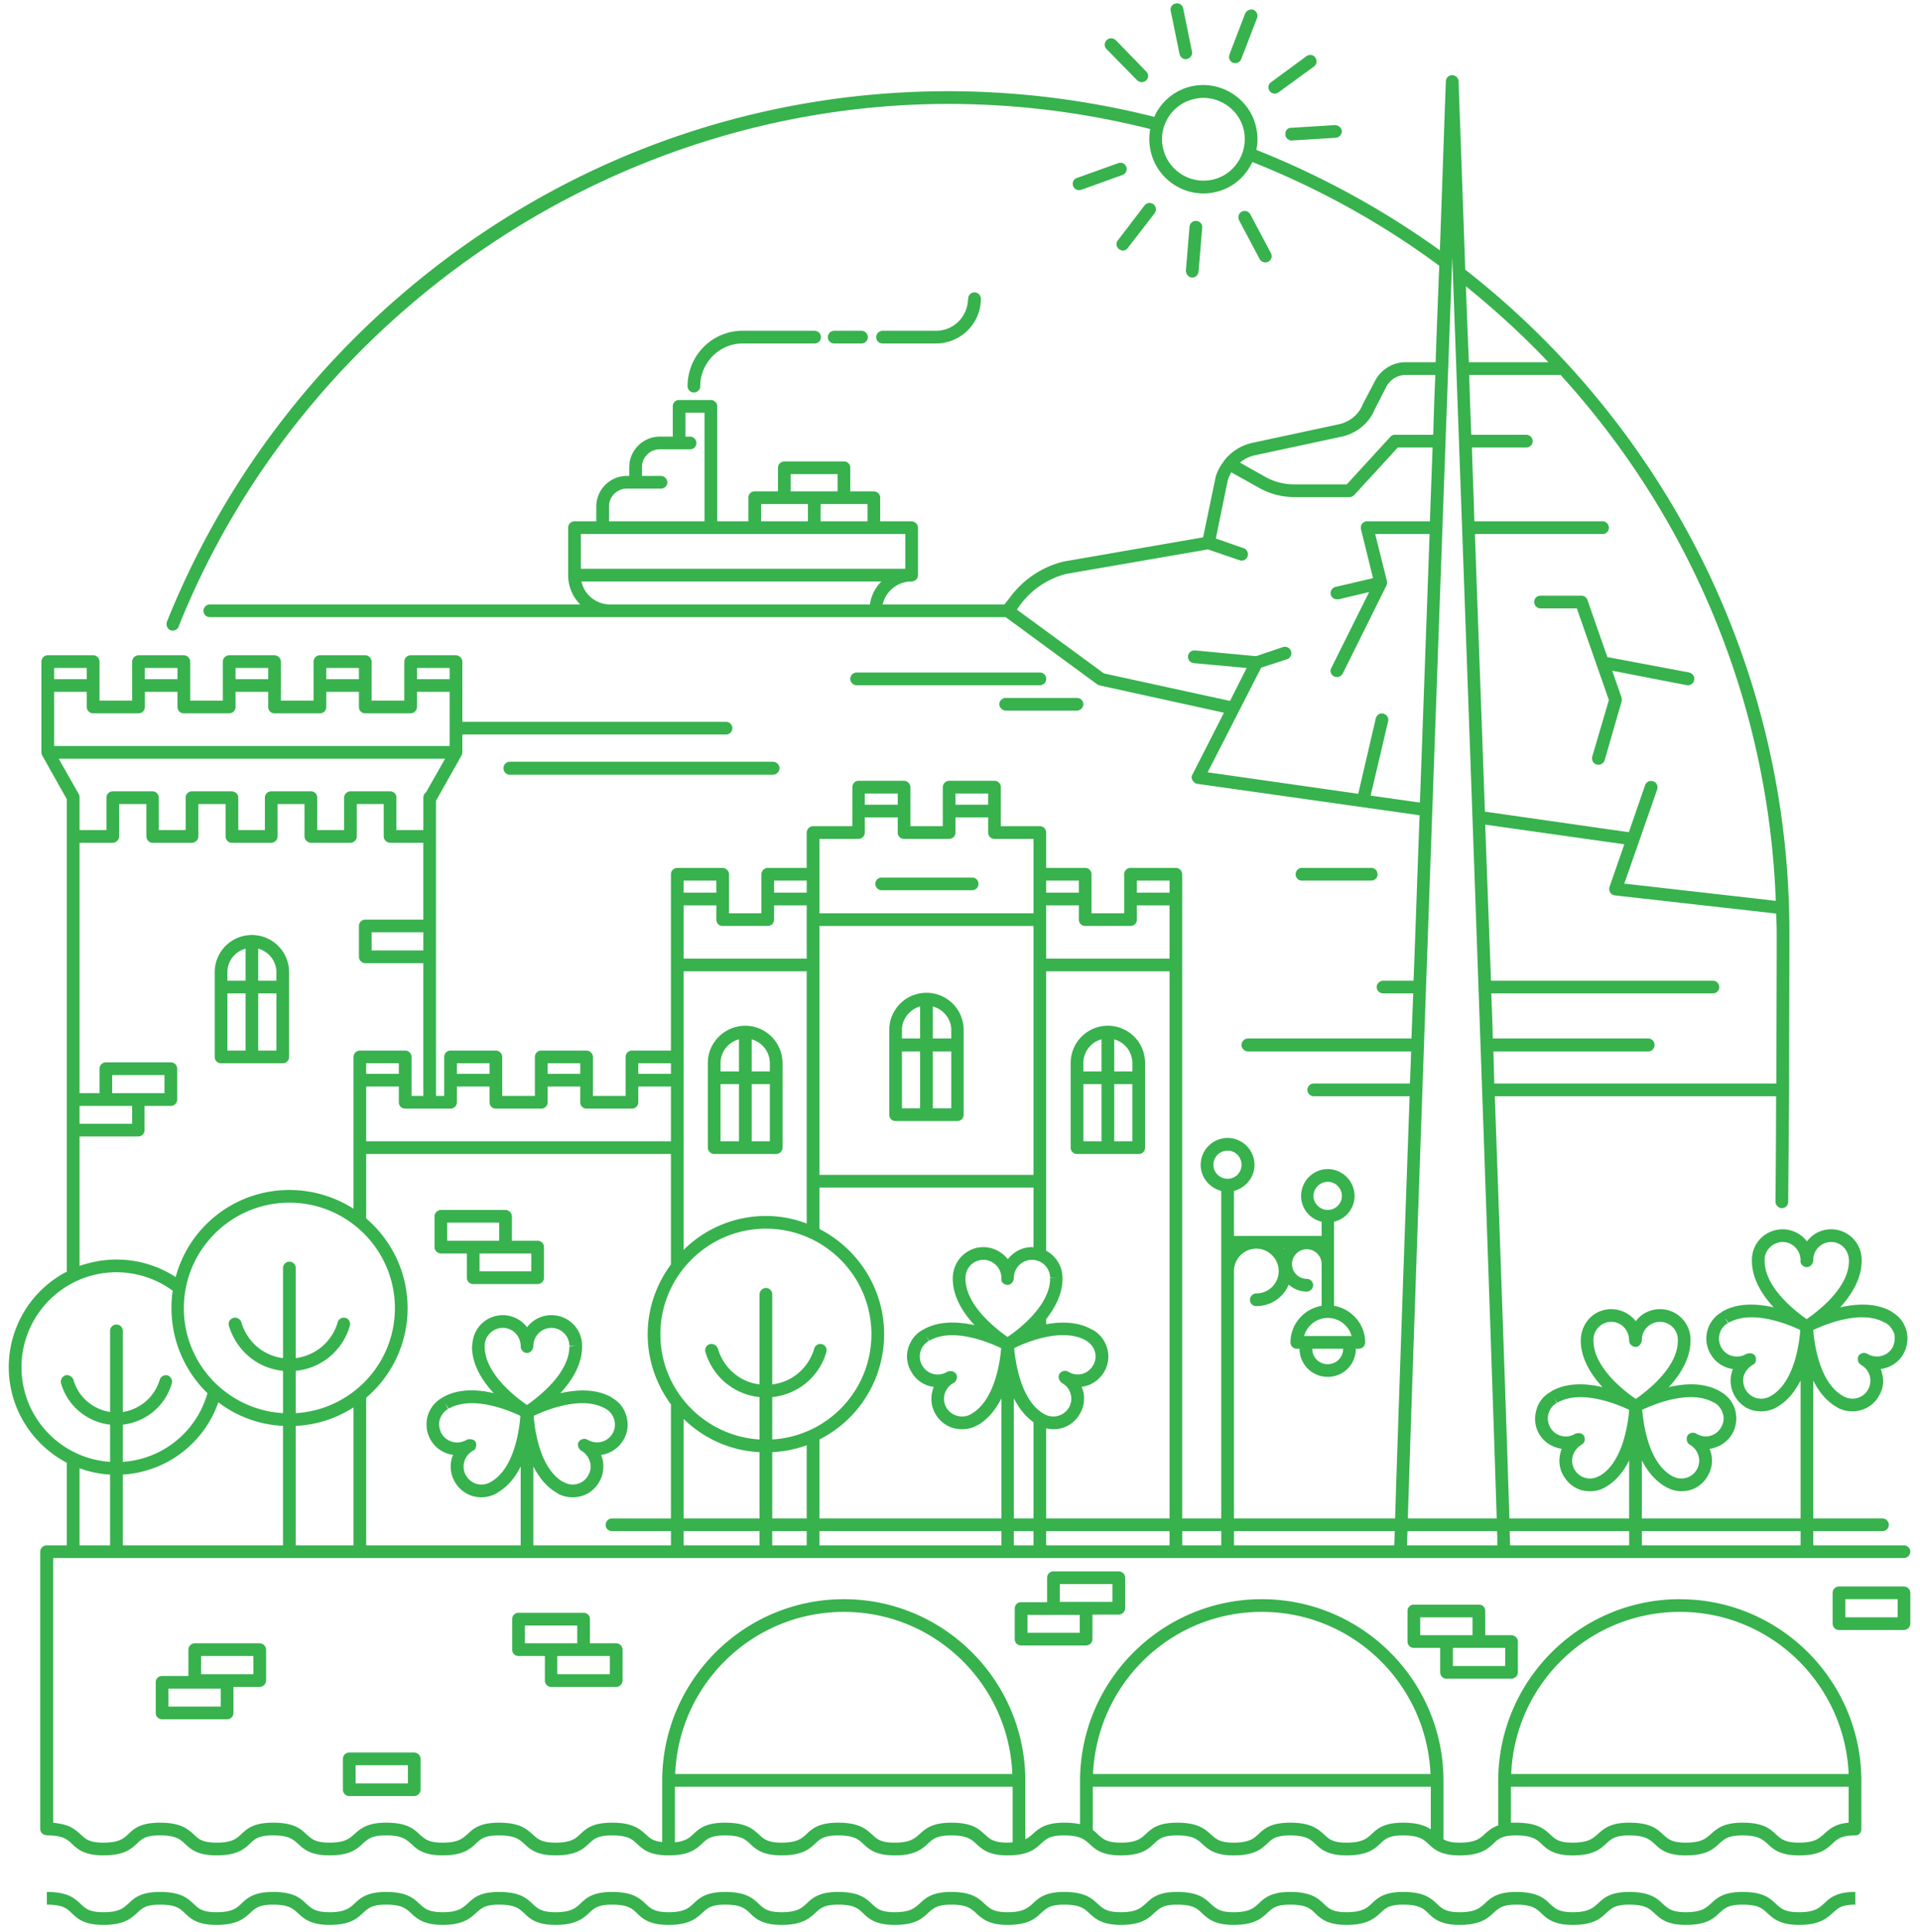
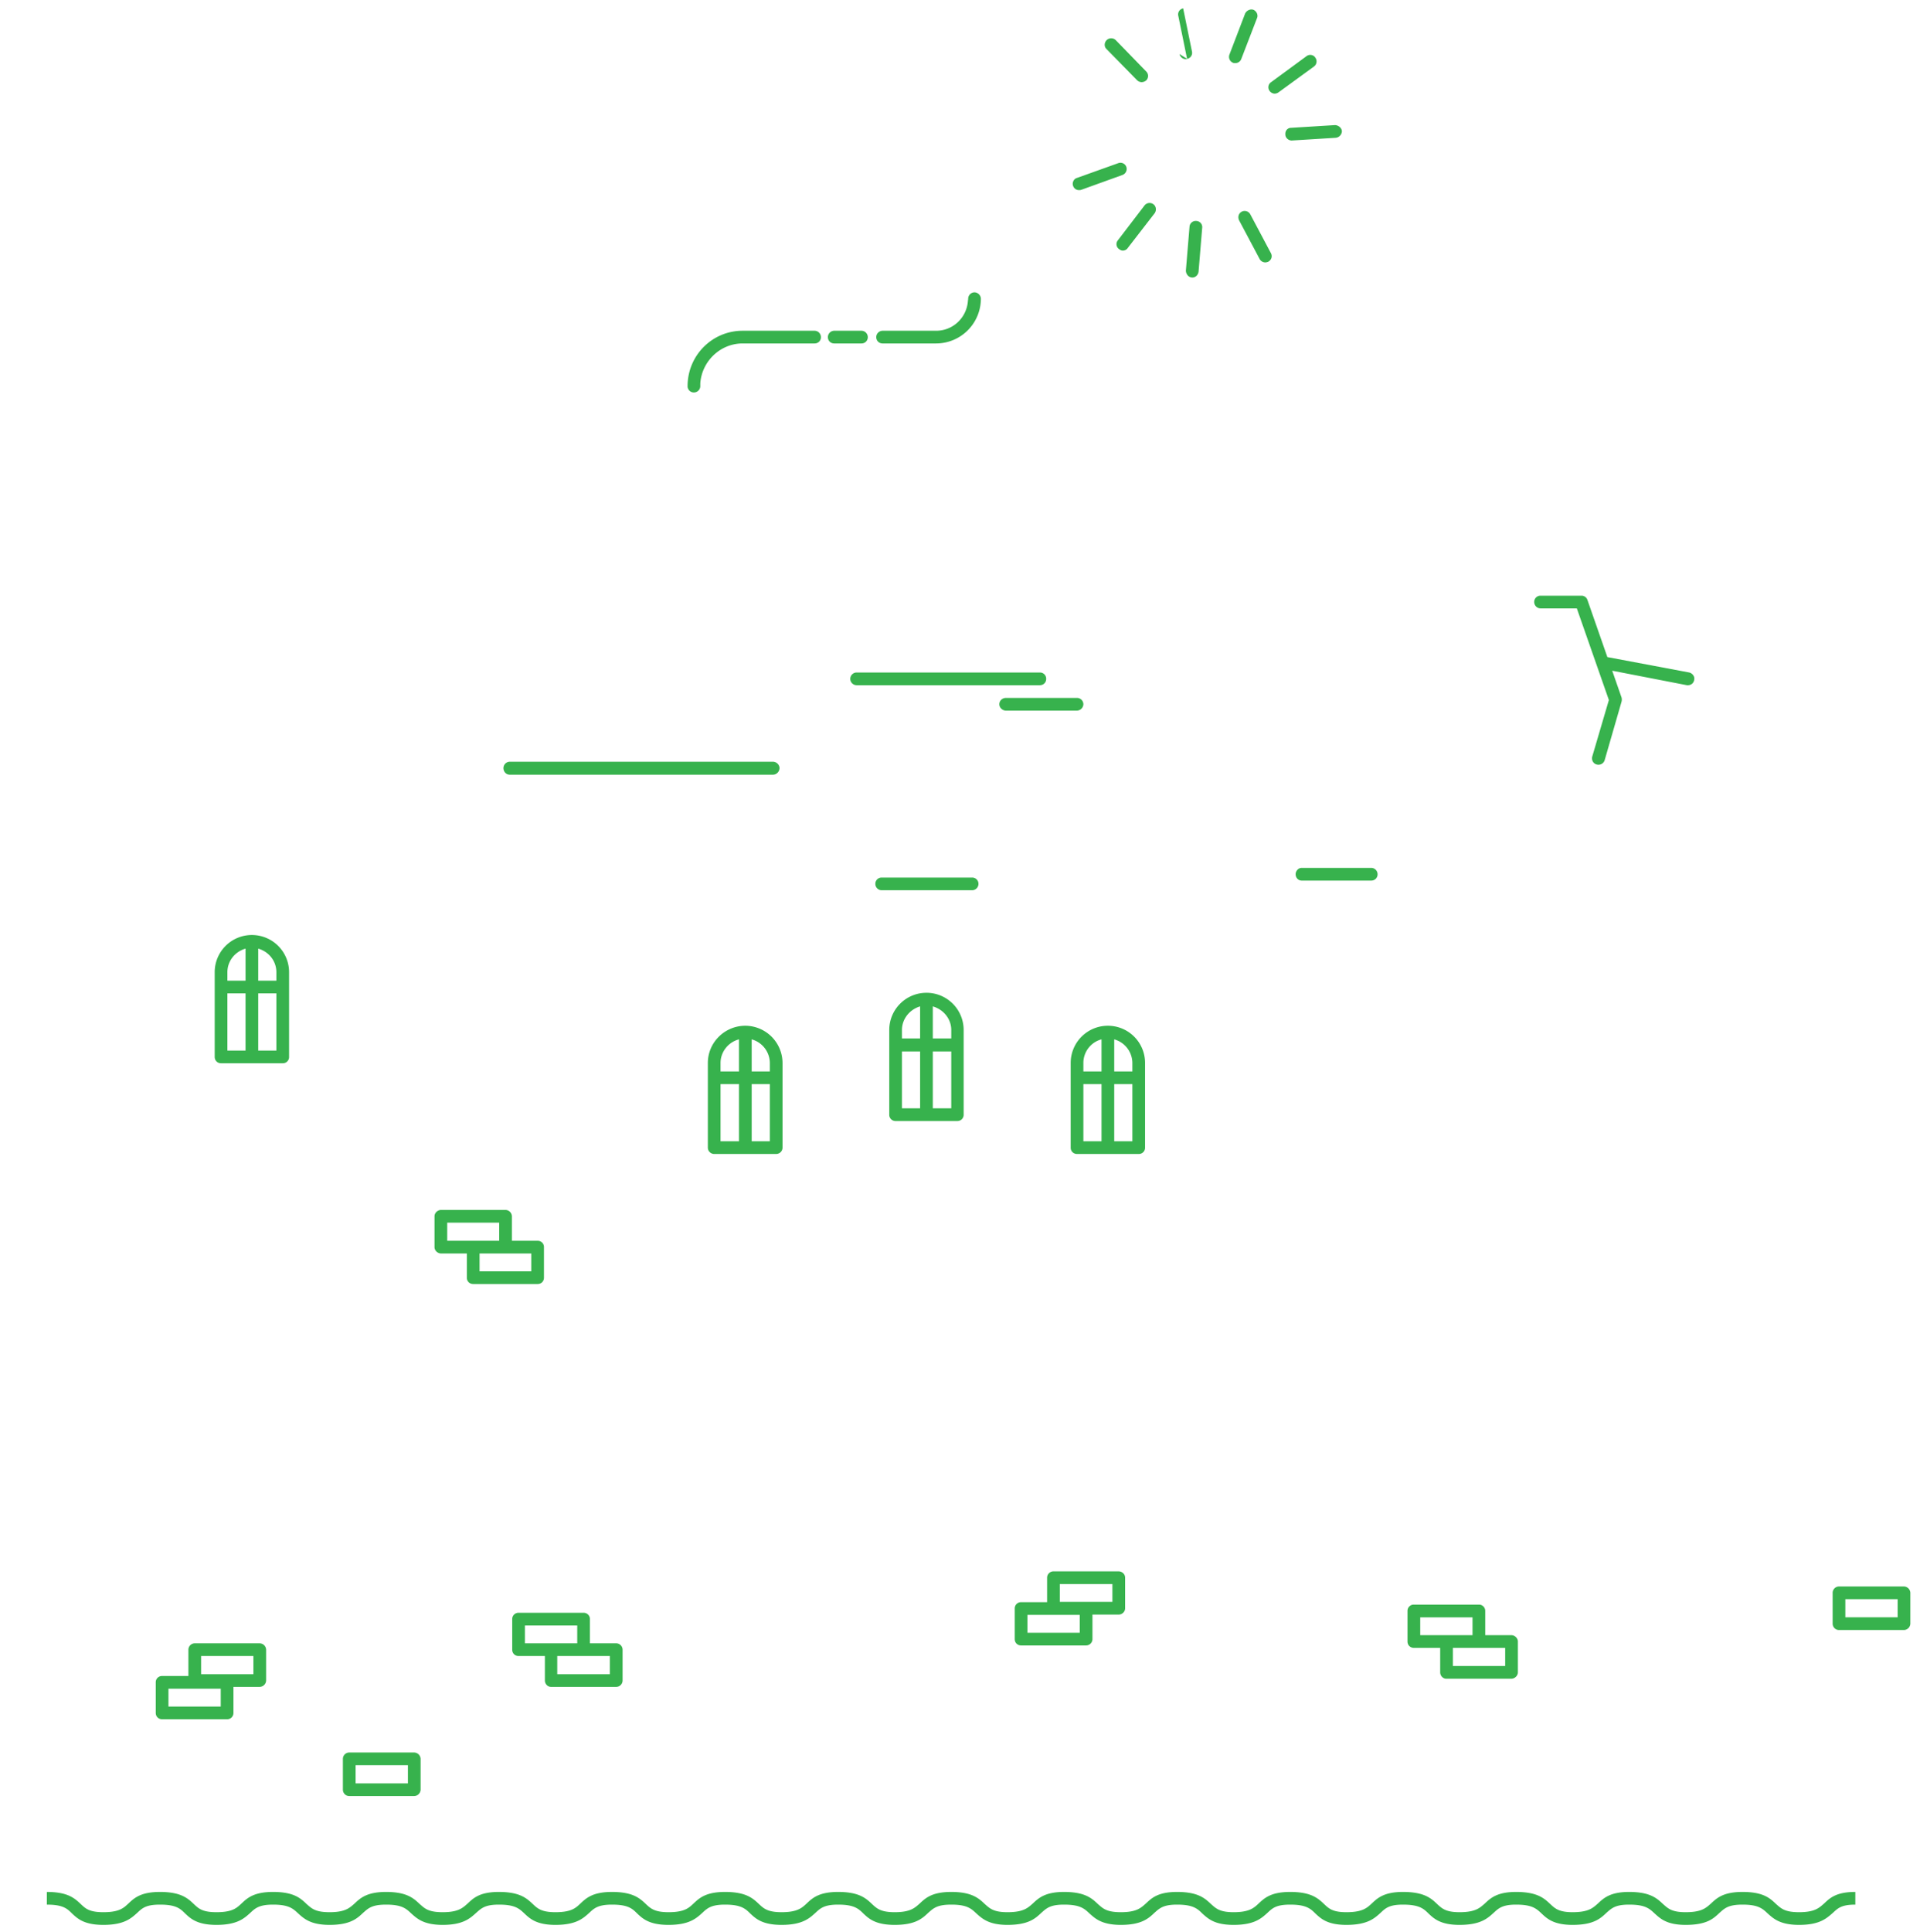
<svg xmlns="http://www.w3.org/2000/svg" width="170" height="171">
  <g fill="#37B24D" fill-rule="evenodd">
-     <path d="M148.745 141.558c-8.889 0-16.09 7.229-16.09 16.09v3.935c-.536.188-.883.483-1.178.75-.428.401-.83.776-2.249.776-.696 0-1.097-.106-1.418-.294v-5.166c0-8.862-7.203-16.09-16.09-16.09-8.861 0-16.09 7.228-16.09 16.09v3.827a6.707 6.707 0 0 0-1.419-.134c-1.66 0-2.249.536-2.758.991-.214.188-.401.349-.668.482v-5.166c0-8.862-7.203-16.09-16.063-16.09-8.889 0-16.09 7.228-16.09 16.09v5.407c-.804-.08-1.098-.348-1.446-.67-.535-.48-1.151-1.044-2.998-1.044-1.687 0-2.277.51-2.785.991-.428.401-.803.776-2.222.776-1.232 0-1.58-.32-2.008-.722-.535-.482-1.151-1.045-2.998-1.045-1.66 0-2.25.51-2.757.991-.456.401-.83.776-2.223.776-1.258 0-1.58-.32-2.035-.722-.534-.51-1.15-1.045-2.971-1.045-1.687 0-2.275.536-2.784.991-.456.401-.83.776-2.223.776-1.258 0-1.579-.32-2.034-.722-.535-.51-1.125-1.045-2.971-1.045-1.687 0-2.276.51-2.785.991-.428.401-.803.776-2.222.776-1.259 0-1.58-.32-2.008-.722-.535-.482-1.15-1.045-2.998-1.045-1.687 0-2.276.51-2.784.991-.43.401-.804.776-2.223.776-1.258 0-1.579-.32-2.008-.722-.455-.402-.936-.857-2.114-.99-.028 0-.028-.027-.028-.027h-.052c-.08 0-.161 0-.241-.028v-23.425h163.868a.583.583 0 0 0 .562-.562.565.565 0 0 0-.562-.562h-8.031v-1.259h6.131c.295 0 .562-.24.562-.562a.583.583 0 0 0-.562-.561h-6.131v-12.208c.455.936 1.125 1.793 2.035 2.329.027.026.053.026.08.026v.027a2.7 2.7 0 0 0 1.339.348c.937 0 1.873-.482 2.355-1.366a2.47 2.47 0 0 0 .268-2.034 1.327 1.327 0 0 0-.106-.348c.802-.107 1.579-.562 2.008-1.339a2.76 2.76 0 0 0 .267-2.06 2.668 2.668 0 0 0-1.258-1.633c-.028 0-.028-.028-.028-.028-.026 0-.026 0-.026-.026-1.419-.804-3.105-.696-4.551-.375.99-1.098 1.9-2.517 1.9-4.123v-.08c0-1.5-1.204-2.704-2.703-2.704-.884 0-1.633.401-2.142 1.071a2.71 2.71 0 0 0-2.142-1.071c-1.525 0-2.73 1.204-2.73 2.704v.08c0 1.606.91 3.025 1.927 4.123-1.446-.321-3.16-.43-4.551.375l-.027.026c-.027 0-.027.028-.027.028a2.688 2.688 0 0 0-.99 3.693 2.706 2.706 0 0 0 1.98 1.34c-.026.106-.08.213-.106.347-.188.696-.08 1.42.267 2.034.375.644.937 1.099 1.633 1.286.242.054.483.08.696.08.456 0 .937-.107 1.366-.348.026-.027.054-.027.08-.053.937-.536 1.58-1.392 2.062-2.33v12.209h-14.055v-5.141c.481.937 1.151 1.794 2.088 2.329 0 .027.026.027.054.027.401.241.883.375 1.338.375.24 0 .482-.027.722-.08a2.626 2.626 0 0 0 1.634-1.285c.455-.75.482-1.633.16-2.383.108-.027.242-.027.349-.08a2.698 2.698 0 0 0 1.659-1.259 2.763 2.763 0 0 0 .268-2.061 2.668 2.668 0 0 0-1.258-1.633c0-.027-.027-.027-.027-.027-.027 0-.027 0-.053-.027-1.392-.803-3.08-.723-4.551-.375 1.017-1.097 1.927-2.542 1.927-4.123v-.08a2.697 2.697 0 0 0-2.704-2.704c-.856 0-1.66.402-2.142 1.071a2.767 2.767 0 0 0-2.168-1.07c-1.473 0-2.65 1.15-2.704 2.703v.08c0 1.58.91 3.026 1.927 4.123-1.472-.348-3.159-.428-4.55.375l-.027.027c-.028 0-.028 0-.028.027a2.495 2.495 0 0 0-1.258 1.633 2.637 2.637 0 0 0 .241 2.061 2.702 2.702 0 0 0 1.66 1.258c.107.027.214.054.348.08-.295.75-.295 1.634.16 2.384.376.642.938 1.097 1.634 1.285.24.053.482.08.723.08a2.56 2.56 0 0 0 1.338-.348l.027-.027s.027-.027.054-.027c.91-.535 1.579-1.392 2.034-2.33v5.142h-10.602c-.24-7.71-.722-21.472-1.285-37.16v-.214h24.898c0 3.079-.027 6.158-.053 9.129v.214c0 .295.268.562.562.562a.55.55 0 0 0 .563-.562c.026-3.212.052-6.531.08-9.851v-.108c0-4.658.026-9.37.026-13.867 0-23.8-11.243-45.03-28.699-58.684-.348-9.932-.589-16.41-.589-16.679a.58.58 0 0 0-.562-.535.544.544 0 0 0-.563.535c-.026.268-.213 5.997-.534 14.966a75.915 75.915 0 0 0-16.251-8.889 4.537 4.537 0 0 0 0-1.9c-.241-1.259-.991-2.33-2.035-3.026a4.799 4.799 0 0 0-3.614-.722 4.743 4.743 0 0 0-3.025 2.061 2.25 2.25 0 0 0-.348.67 74.65 74.65 0 0 0-18.259-2.276c-15.126 0-29.716 4.551-42.192 13.199-12.154 8.433-21.497 20.105-26.985 33.759a.606.606 0 0 0 .294.749c.294.107.643-.027.75-.321v-.027C26.933 27.78 54.321 9.2 83.956 9.2c6.158 0 12.154.777 17.884 2.222a4.894 4.894 0 0 0 .027 1.874c.455 2.25 2.463 3.829 4.685 3.829.321 0 .642-.027.963-.107 1.258-.24 2.33-.99 3.026-2.062.134-.187.24-.401.348-.616 5.916 2.356 11.484 5.435 16.545 9.183a1347.81 1347.81 0 0 0-.321 8.54h-2.624a3.072 3.072 0 0 0-2.758 1.687l-1.07 2.035c-.348.91-1.152 1.553-2.089 1.766l-7.737 1.66a4.333 4.333 0 0 0-2.436 1.553l-.027.027v.027a4.33 4.33 0 0 0-.722 1.338l-1.125 5.408-12.341 2.142a8.353 8.353 0 0 0-4.686 3.078l-.562.724H78.148c.267-1.152 1.312-2.035 2.543-2.035.322 0 .59-.242.59-.563v-4.202c0-.295-.268-.562-.59-.562h-2.757v-2.089c0-.322-.268-.562-.589-.562h-2.061v-2.089a.549.549 0 0 0-.562-.562h-5.248c-.322 0-.59.241-.59.562v2.089h-2.06a.549.549 0 0 0-.563.562v2.089h-2.757V35.97c0-.321-.268-.562-.589-.562h-2.784a.549.549 0 0 0-.562.562v2.678h-1.151a2.713 2.713 0 0 0-2.704 2.703v.777h-.215a2.714 2.714 0 0 0-2.704 2.704v1.312h-1.927a.565.565 0 0 0-.562.562v4.202c0 1.017.401 1.928 1.07 2.598H18.58a.565.565 0 0 0-.562.562c0 .32.24.561.562.561h70.463l8.138 5.971c.08.027.135.053.215.08l10.976 2.41-2.784 5.461a.443.443 0 0 0 0 .509c.08.16.24.294.401.32l19.704 2.785c-.187 4.9-.347 9.826-.535 14.645h-2.677c-.322 0-.59.267-.59.561 0 .322.268.562.59.562h2.65c-.054 1.34-.106 2.678-.16 3.99h-14.457a.594.594 0 0 0-.59.59c0 .293.269.561.59.561h14.43c-.027.482-.027.99-.054 1.499-.027.455-.027.884-.053 1.34h-8.514a.565.565 0 0 0-.562.561c0 .321.268.562.562.562h8.487c-.562 15.768-1.044 29.61-1.285 37.374h-14.269v-21.9c0-1.07.883-1.98 1.98-1.98 1.098 0 1.982.91 1.982 1.98a1.977 1.977 0 0 1-1.981 1.981.566.566 0 0 0-.562.562c0 .322.24.563.562.563 1.285 0 2.409-.776 2.864-1.901.429.375.99.616 1.607.616a.584.584 0 0 0 .562-.562.566.566 0 0 0-.562-.563 1.314 1.314 0 0 1-1.312-1.312c0-.723.59-1.312 1.312-1.312.723 0 1.311.59 1.311 1.312v3.695c-1.579.268-2.757 1.633-2.757 3.24a.55.55 0 0 0 .563.561h.24a2.485 2.485 0 0 0 2.49 2.49 2.469 2.469 0 0 0 2.49-2.49h.268c.293 0 .562-.24.562-.562 0-1.606-1.205-2.971-2.758-3.24v-7.442a2.349 2.349 0 0 0 1.82-2.275 2.388 2.388 0 0 0-2.382-2.383c-1.285 0-2.355 1.071-2.355 2.383 0 1.098.776 2.035 1.82 2.275v1.258h-7.764v-3.988c1.044-.268 1.82-1.205 1.82-2.303a2.388 2.388 0 0 0-2.383-2.382 2.388 2.388 0 0 0-2.383 2.382c0 1.098.777 2.035 1.821 2.303v28.994h-3.454V77.387a.583.583 0 0 0-.561-.562H100.1a.565.565 0 0 0-.562.562v3.454h-2.892v-3.454a.565.565 0 0 0-.562-.562H92.63v-3.133a.565.565 0 0 0-.562-.562h-3.454v-3.454a.565.565 0 0 0-.562-.562h-4.015a.583.583 0 0 0-.562.562v3.454H80.61v-3.454c0-.294-.268-.562-.59-.562h-4.015c-.294 0-.535.268-.535.562v3.454h-3.48a.584.584 0 0 0-.563.562v3.133h-3.453a.584.584 0 0 0-.562.562v3.454h-2.865v-3.454c0-.295-.267-.562-.59-.562H59.97a.565.565 0 0 0-.563.562v15.608h-3.452a.566.566 0 0 0-.563.562v3.453H52.5v-3.453a.583.583 0 0 0-.562-.562h-4.016a.566.566 0 0 0-.563.562v3.453h-2.89v-3.453a.583.583 0 0 0-.563-.562H39.89a.565.565 0 0 0-.561.562v3.453h-.724V70.881l2.249-3.989v-.026a.451.451 0 0 0 .081-.269v-1.579H64.28c.32 0 .562-.24.562-.562a.566.566 0 0 0-.562-.562H40.936v-5.328c0-.294-.268-.562-.59-.562h-3.989a.566.566 0 0 0-.562.562v3.454h-2.892v-3.454a.584.584 0 0 0-.561-.562h-4.016a.566.566 0 0 0-.562.562v3.454h-2.892v-3.454a.584.584 0 0 0-.562-.562h-4.016a.566.566 0 0 0-.562.562v3.454h-2.89v-3.454a.585.585 0 0 0-.564-.562h-4.015a.585.585 0 0 0-.562.562v3.454H8.81v-3.454a.566.566 0 0 0-.563-.562H4.23a.566.566 0 0 0-.562.562v8.031c0 .108.028.188.08.269v.026l2.169 3.855v41.818a9.507 9.507 0 0 0-5.14 8.46c0 3.667 2.088 6.853 5.14 8.46v7.308H4.15c-.321 0-.589.241-.589.562v24.55c0 .294.241.536.536.536l.053.026v-.562.562c1.42 0 1.794.348 2.222.75.51.482 1.098 1.017 2.784 1.017 1.848 0 2.463-.563 2.999-1.07.428-.402.75-.697 2.008-.697 1.418 0 1.793.348 2.222.75.508.482 1.098 1.017 2.784 1.017 1.848 0 2.463-.563 2.998-1.07.429-.402.75-.697 2.009-.697 1.392 0 1.766.348 2.221.75.51.482 1.099 1.017 2.784 1.017 1.821 0 2.437-.563 2.973-1.07.455-.402.776-.697 2.034-.697 1.392 0 1.767.348 2.222.75.508.482 1.098 1.017 2.784 1.017 1.82 0 2.436-.563 2.972-1.07.428-.402.776-.697 2.008-.697 1.419 0 1.794.348 2.25.75.507.482 1.097 1.017 2.756 1.017 1.847 0 2.463-.563 2.999-1.07.427-.402.776-.697 2.008-.697 1.418 0 1.793.348 2.222.75.508.482 1.097 1.017 2.784 1.017 1.847 0 2.462-.563 2.999-1.07.427-.402.776-.697 2.008-.697 1.39 0 1.793.348 2.22.75.51.482 1.098 1.017 2.785 1.017 1.847 0 2.463-.563 2.999-1.07.428-.402.776-.697 2.008-.697 1.392 0 1.793.348 2.222.75.508.482 1.097 1.017 2.784 1.017 1.82 0 2.436-.563 2.971-1.07.456-.402.777-.697 2.036-.697 1.392 0 1.767.348 2.22.75.51.482 1.1 1.017 2.759 1.017 1.847 0 2.463-.563 2.998-1.07.456-.402.777-.697 2.008-.697 1.419 0 1.794.348 2.249.75.509.482 1.097 1.017 2.784 1.017 1.847 0 2.437-.563 2.972-1.07.428-.402.777-.697 2.007-.697 1.392 0 1.795.348 2.222.75.536.482 1.098 1.017 2.785 1.017 1.847 0 2.463-.563 2.998-1.07.428-.402.75-.697 2.008-.697 1.392 0 1.794.348 2.222.75.509.482 1.098 1.017 2.758 1.017 1.874 0 2.49-.563 3.025-1.07.428-.402.75-.697 1.98-.697 1.42 0 1.822.348 2.25.75.509.482 1.098 1.017 2.757 1.017 1.874 0 2.49-.563 3.025-1.07.43-.402.75-.697 1.982-.697 1.418 0 1.82.348 2.249.75.509.482 1.097 1.017 2.757 1.017 1.847 0 2.463-.563 2.998-1.07.455-.402.776-.697 2.008-.697 1.42 0 1.794.348 2.25.75.508.482 1.097 1.017 2.756 1.017 1.848 0 2.464-.563 2.999-1.07.455-.402.776-.697 2.034-.697 1.392 0 1.767.348 2.223.75.509.482 1.097 1.017 2.784 1.017 1.847 0 2.436-.563 2.972-1.07.455-.402.776-.697 2.008-.697.294 0 .534-.24.534-.562v-4.256c0-8.862-7.2-16.09-16.062-16.09zm8.058-17.99c-.026 0-.054.027-.054.027a1.641 1.641 0 0 1-1.231.16 1.582 1.582 0 0 1-.963-.75 1.676 1.676 0 0 1-.161-1.204c.133-.402.401-.75.803-.99a.458.458 0 0 0 .268-.349c.026-.16.026-.321-.081-.455-.08-.16-.294-.214-.454-.214a.74.74 0 0 0-.349.08c-.75.428-1.74.188-2.168-.589-.428-.75-.187-1.74.589-2.168l-.295-.482.348.455s.027-.027.054-.027c2.088-1.151 5.273.188 6.29.67-.08 1.124-.508 4.631-2.596 5.835zm-.562-11.967v-.08c0-.857.723-1.58 1.606-1.58.857 0 1.58.723 1.58 1.633a.438.438 0 0 0 .134.401.531.531 0 0 0 .428.188c.321 0 .562-.32.562-.642 0-.857.696-1.58 1.58-1.58.883 0 1.579.723 1.579 1.66v.053c-.026 2.383-2.81 4.471-3.748 5.114-.91-.643-3.72-2.758-3.72-5.167zm10.736 5.515c.347.214.615.562.749.964.08.401.027.83-.16 1.204-.456.777-1.42 1.017-2.223.562a.583.583 0 0 0-.776.16c-.08.135-.08.323-.053.456.026.16.16.295.293.375a1.59 1.59 0 0 1 .59 2.168c-.428.777-1.419 1.045-2.222.562-.027 0-.027-.026-.053-.026-2.062-1.232-2.49-4.685-2.571-5.81 1.018-.481 4.284-1.847 6.345-.642.027 0 .053.027.08.027zm-25.326 13.52c-.028 0-.054.026-.08.026a1.578 1.578 0 0 1-2.168-.588c-.43-.75-.162-1.714.641-2.196a.564.564 0 0 0 .267-.348.664.664 0 0 0-.08-.455c-.107-.16-.294-.214-.454-.214a.738.738 0 0 0-.349.08 1.57 1.57 0 0 1-1.205.16 1.584 1.584 0 0 1-.963-.748c-.429-.75-.188-1.741.59-2.17l-.269-.482.295.456c.026 0 .053-.027.08-.027 2.088-1.151 5.274.187 6.29.669-.08 1.125-.534 4.631-2.595 5.837zm-.563-11.968h-.027c0-.026.027-.053.027-.08 0-.856.697-1.579 1.58-1.579.883 0 1.579.723 1.579 1.66 0 .294.268.561.59.561.294 0 .535-.32.535-.642 0-.856.722-1.579 1.606-1.579.883 0 1.58.723 1.58 1.58v.133c-.027 2.383-2.811 4.471-3.722 5.114-.937-.643-3.748-2.758-3.748-5.168zm10.709 5.515h.026c.349.214.616.563.724.964.134.402.053.83-.16 1.206a1.586 1.586 0 0 1-.965.748c-.402.108-.83.054-1.258-.214a.593.593 0 0 0-.75.188c-.08.134-.08.321-.054.455.027.16.162.295.295.375.75.455 1.018 1.419.59 2.169a1.581 1.581 0 0 1-.964.749 1.63 1.63 0 0 1-1.26-.187c-.026-.027-.026-.027-.052-.027-2.062-1.231-2.463-4.685-2.57-5.81 1.016-.482 4.256-1.847 6.344-.642.027 0 .054.026.054.026zM113.62 110.53h.054c0 .027 0 .053-.027.053 0 0-.027-.026-.027-.053zm3.936 10.227c-.75 0-1.366-.589-1.366-1.366h2.732c0 .777-.616 1.366-1.366 1.366zm2.115-2.49h-4.203a2.184 2.184 0 0 1 2.088-1.606c1.017 0 1.874.696 2.115 1.606zm-2.115-13.654c.696 0 1.258.562 1.258 1.26 0 .668-.562 1.23-1.258 1.23-.67 0-1.258-.562-1.258-1.23 0-.698.588-1.26 1.258-1.26zm-10.12-1.499c0-.696.562-1.258 1.258-1.258s1.232.562 1.232 1.258c0 .67-.536 1.232-1.232 1.232s-1.258-.563-1.258-1.232zm46.85 58.228c-1.686 0-2.275.536-2.784.991-.455.401-.83.776-2.249.776-1.231 0-1.552-.32-2.007-.722-.536-.51-1.152-1.045-3-1.045-1.659 0-2.248.536-2.756.991-.455.401-.83.776-2.249.776-1.231 0-1.552-.32-1.981-.722-.536-.482-1.151-1.045-3.025-1.045h-.455v-3.185h29.904v3.185c-1.232.108-1.714.59-2.169.991-.455.401-.83.776-2.222.776-1.258 0-1.58-.32-2.035-.722-.535-.51-1.15-1.045-2.972-1.045zm-5.54-18.66c8.03 0 14.59 6.372 14.938 14.35h-29.878c.321-7.978 6.88-14.35 14.94-14.35zm-29.53 20.427c-1.231 0-1.553-.32-1.981-.722-.536-.482-1.151-1.045-2.999-1.045-1.687 0-2.275.51-2.784.991-.429.401-.83.776-2.222.776-1.232 0-1.553-.32-2.008-.722-.536-.482-1.151-1.045-2.999-1.045-1.66 0-2.248.51-2.757.991-.428.401-.83.776-2.222.776-1.258 0-1.58-.32-2.034-.722-.134-.134-.268-.268-.455-.402v-3.828h29.93v3.775c-.482-.321-1.178-.59-2.463-.59-1.66 0-2.249.51-2.757.991-.429.401-.83.776-2.249.776zm7.443-6.076H96.78c.348-7.979 6.88-14.35 14.94-14.35 8.057 0 14.589 6.371 14.938 14.35zm-42.433 4.31c-1.687 0-2.277.535-2.785.99-.455.401-.83.776-2.222.776-1.258 0-1.58-.32-2.008-.722-.535-.482-1.151-1.045-2.998-1.045-1.687 0-2.276.51-2.785.991-.427.401-.83.776-2.222.776-1.231 0-1.58-.32-2.008-.722-.535-.482-1.151-1.045-2.997-1.045-1.687 0-2.277.51-2.786.991-.374.349-.695.642-1.66.75v-4.926H89.66v4.926c-.134 0-.268.026-.455.026-1.232 0-1.553-.32-2.008-.722-.536-.51-1.151-1.045-2.971-1.045zm-24.444-4.31c.322-7.979 6.88-14.35 14.94-14.35 8.031 0 14.59 6.371 14.911 14.35h-29.85zm-52.74-27.067a9.215 9.215 0 0 0 2.705.563v6.264H7.043v-6.827zm21.846-69.847h2.892v-.99h-2.892v.99zM9.372 97.894H11.7v1.58H7.043v-1.58h2.329zm2.864-1.124H9.934v-1.607h4.631v1.607h-2.329zM39.41 67.16l-1.687 2.972a.572.572 0 0 0-.24.481v2.865h-2.384v-2.865a.543.543 0 0 0-.535-.562H31.03a.565.565 0 0 0-.562.562v2.865h-2.383v-2.865a.543.543 0 0 0-.536-.562h-3.534a.549.549 0 0 0-.562.562v2.865h-2.355v-2.865c0-.32-.268-.562-.59-.562h-3.506a.55.55 0 0 0-.563.562v2.865h-2.382v-2.865a.55.55 0 0 0-.563-.562H9.988a.549.549 0 0 0-.562.562v2.865H7.043v-2.865c0-.106 0-.187-.054-.294L5.195 67.16H39.41zm-6.506 16.973h4.578v-1.606h-4.578v1.606zm4.015-24.014h2.892v-.99H36.92v.99zm0 2.463v-1.339h2.892v4.793H4.794v-4.793h2.89v1.339c0 .32.27.563.563.563h4.016a.55.55 0 0 0 .563-.563v-1.339h2.89v1.339c0 .32.241.563.562.563h4.016a.566.566 0 0 0 .562-.563v-1.339h2.892v1.339c0 .32.24.563.562.563h4.016a.55.55 0 0 0 .562-.563v-1.339h2.892v1.339c0 .32.24.563.562.563h4.015a.566.566 0 0 0 .562-.563zm-16.063-2.463h2.892v-.99h-2.892v.99zm-8.03 0h2.89v-.99h-2.89v.99zm-8.032 0h2.89v-.99h-2.89v.99zm7.442 40.478c.321 0 .562-.24.562-.561v-2.142h2.33a.565.565 0 0 0 .562-.562v-2.73a.566.566 0 0 0-.563-.564H9.372a.566.566 0 0 0-.562.563v2.169H7.043V74.603h2.945a.584.584 0 0 0 .561-.562v-2.866h2.41v2.866c0 .293.242.562.535.562h3.508a.585.585 0 0 0 .562-.562v-2.866h2.41v2.866c0 .293.24.562.535.562h3.506a.566.566 0 0 0 .563-.562v-2.866h2.383v2.866c0 .293.267.562.588.562h3.48a.566.566 0 0 0 .563-.562v-2.866h2.383v2.866c0 .293.268.562.589.562h2.918v6.8h-5.14a.565.565 0 0 0-.562.562v2.73c0 .295.24.563.562.563h5.14V97.01h-1.044v-3.453a.565.565 0 0 0-.562-.562H31.86a.583.583 0 0 0-.562.562v13.44a10.532 10.532 0 0 0-5.676-1.66c-4.819 0-8.888 3.266-10.066 7.71a9.588 9.588 0 0 0-5.247-1.553c-1.152 0-2.223.214-3.266.562v-11.459h5.193zm91.319 33.814H92.63v-7.978c.188.053.402.08.616.08a2.656 2.656 0 0 0 2.356-1.34 2.667 2.667 0 0 0 .295-2.06c-.054-.134-.08-.24-.134-.348a2.727 2.727 0 0 0 2.008-1.339c.75-1.285.294-2.945-.991-3.694-.026 0-.026 0-.026-.027H96.7c-1.232-.723-2.73-.723-4.07-.482v-.455c.804-1.018 1.446-2.25 1.446-3.588v-.054a2.73 2.73 0 0 0-1.446-2.409V85.98h10.924v48.43zm25.031-111.639c1.07 29.208 3.292 91.265 3.936 111.639h-7.871c.642-20.374 2.864-82.43 3.935-111.639zm18.151 47.092c.08-.294-.053-.615-.348-.696a.553.553 0 0 0-.723.321l-1.446 4.177-12.743-1.821c-.295-8.407-.616-16.786-.883-24.576h11.297a.548.548 0 0 0 .562-.562.565.565 0 0 0-.562-.562h-11.35c-.055-2.223-.161-4.419-.215-6.533h4.818c.295 0 .563-.24.563-.562a.567.567 0 0 0-.563-.563h-4.871c-.08-1.82-.134-3.587-.188-5.3h8.085c11.298 12.395 18.392 28.672 19.061 46.555l-13.412-1.525 2.918-8.353zM130.06 32.062c-.108-2.355-.188-4.604-.269-6.72a75.749 75.749 0 0 1 7.31 6.72h-7.041zm3.64 104.731c0-.402-.026-.803-.026-1.259h10.574v1.26H133.7zm-9.129 0c.027-.402.027-.803.053-1.259h7.925c.026.456.026.857.026 1.26h-8.004zm-1.124 0h-14.189v-1.259H123.5c-.026.456-.026.857-.053 1.26zm-18.768 0h3.454v-1.259h-3.454v1.26zM60.532 79.02h2.892v-1.071h-2.892v1.07zm-17.054 52.15c-.026 0-.026.026-.052.026a1.587 1.587 0 0 1-1.206.161 1.582 1.582 0 0 1-.963-.749c-.429-.75-.188-1.714.615-2.196.161-.053.242-.187.268-.347a.54.54 0 0 0-.054-.456c-.106-.16-.294-.214-.481-.214a.567.567 0 0 0-.321.08c-.777.43-1.741.188-2.196-.589-.187-.374-.268-.803-.16-1.204.133-.402.374-.75.75-.964l-.268-.482.32.455c.027 0 .027-.026.055-.026 2.087-1.152 5.3.187 6.29.668-.08 1.125-.508 4.632-2.597 5.837zm3.186-11.405c.322 0 .563-.321.563-.642 0-.857.722-1.58 1.606-1.58a1.6 1.6 0 0 1 1.58 1.58h.562l-.562.054v.08c-.054 2.383-2.838 4.47-3.749 5.113-.937-.642-3.748-2.758-3.748-5.167v-.08c0-.857.723-1.58 1.607-1.58.883 0 1.58.723 1.58 1.634 0 .16.053.294.16.4a.517.517 0 0 0 .401.188zm4.9 7.63a.526.526 0 0 0-.348.295c-.134.24.027.616.294.75.349.213.616.562.723.963.134.429.053.857-.161 1.205a1.51 1.51 0 0 1-.963.75c-.402.107-.83.053-1.232-.188-.026 0-.054-.026-.08-.026-2.035-1.232-2.463-4.686-2.544-5.81 1.018-.482 4.257-1.847 6.345-.643.028 0 .054.027.054.027.75.428 1.017 1.42.59 2.168-.456.777-1.42 1.018-2.223.563a.54.54 0 0 0-.455-.054zm-2.275 4.738a.08.08 0 0 0 .053.028v.026a2.73 2.73 0 0 0 1.365.349c.241 0 .455-.028.696-.08.723-.189 1.286-.644 1.66-1.286a2.746 2.746 0 0 0 .268-2.062c-.028-.106-.08-.214-.108-.32a2.705 2.705 0 0 0 1.982-1.34c.375-.615.455-1.365.268-2.06-.188-.697-.617-1.286-1.26-1.634 0 0 0-.026-.026-.026 0 0-.027 0-.027-.028-1.391-.802-3.105-.696-4.55-.374 1.017-1.098 1.927-2.516 1.927-4.123v-.08a2.697 2.697 0 0 0-2.704-2.704 2.69 2.69 0 0 0-2.169 1.07 2.674 2.674 0 0 0-2.141-1.07c-1.472 0-2.678 1.151-2.704 2.704-.027.026-.027.054-.027.08 0 1.607.91 3.025 1.928 4.123-1.446-.348-3.159-.428-4.525.374-.027.028-.053.028-.053.028s-.027 0-.027.026a2.672 2.672 0 0 0-1.259 1.633 2.767 2.767 0 0 0 .268 2.062 2.706 2.706 0 0 0 2.008 1.338 1.658 1.658 0 0 0-.134.321 2.746 2.746 0 0 0 .268 2.062 2.744 2.744 0 0 0 1.66 1.285c.214.053.455.08.696.08.455 0 .91-.107 1.365-.348 0-.026.054-.026.054-.054.937-.535 1.606-1.392 2.061-2.329v6.988h-13.68V123.73c2.249-1.928 3.668-4.766 3.668-7.925 0-3.186-1.42-6.024-3.668-7.951v-5.703h26.985v9.772c-1.284 1.74-2.06 3.882-2.06 6.185 0 2.329.776 4.47 2.06 6.21v10.094h-5.22a.565.565 0 0 0-.561.561c0 .322.24.562.562.562h5.22v1.26H47.226v-6.989c.482.937 1.124 1.794 2.062 2.33zm-33.01-16.33c0-5.167 4.203-9.343 9.343-9.343s9.343 4.176 9.343 9.343c0 4.953-3.881 8.995-8.78 9.29v-3.748a5.524 5.524 0 0 0 4.792-3.99c.08-.294-.081-.615-.375-.695-.295-.08-.616.08-.696.375a4.449 4.449 0 0 1-3.721 3.185v-7.978a.566.566 0 0 0-.563-.561.565.565 0 0 0-.562.561v7.978c-1.74-.214-3.186-1.445-3.695-3.185a.576.576 0 0 0-.696-.375.558.558 0 0 0-.401.696c.67 2.222 2.543 3.775 4.792 3.989v3.748c-4.9-.295-8.782-4.337-8.782-9.29zm9.906 10.414c1.873-.08 3.613-.67 5.113-1.633v12.208h-5.113v-10.575zm66.795-12.984c-.054 2.383-2.838 4.498-3.775 5.113-.91-.642-3.721-2.757-3.721-5.167v-.054c0-.883.696-1.605 1.579-1.605.884 0 1.606.722 1.606 1.633a.495.495 0 0 0 .134.428c.134.107.268.16.428.16.295 0 .536-.32.536-.616a1.61 1.61 0 0 1 1.606-1.605 1.61 1.61 0 0 1 1.607 1.605h.562l-.589.028c0 .026 0 .053.027.08zm1.15 8.138c-.16.054-.294.161-.348.295-.134.267.028.616.269.776.375.215.642.536.749.964.107.402.053.83-.161 1.205a1.636 1.636 0 0 1-.963.722 1.611 1.611 0 0 1-1.258-.187s-.028-.026-.054-.026c-2.035-1.232-2.463-4.685-2.57-5.783 1.017-.509 4.283-1.874 6.371-.67 0 .027.028.027.028.027.776.455 1.043 1.42.588 2.17a1.556 1.556 0 0 1-2.195.561.55.55 0 0 0-.455-.054zm-33.598 4.23a10.298 10.298 0 0 0 6.72 2.945v5.864h-6.72v-8.808zm7.844 2.945a10.51 10.51 0 0 0 3.052-.615v6.479h-3.052v-5.864zm8.781-10.44c0 4.979-3.881 9.022-8.781 9.316v-3.748c2.25-.24 4.15-1.767 4.792-3.99.081-.294-.08-.615-.374-.695-.295-.08-.616.08-.696.375-.51 1.74-1.955 2.972-3.722 3.185v-7.978a.565.565 0 0 0-.562-.562.583.583 0 0 0-.562.562v7.978c-1.74-.213-3.186-1.445-3.695-3.185a.605.605 0 0 0-.722-.375c-.295.08-.455.401-.375.696.67 2.222 2.543 3.748 4.792 3.989v3.748c-4.872-.294-8.781-4.337-8.781-9.316 0-5.141 4.203-9.344 9.343-9.344 5.167 0 9.343 4.203 9.343 9.344zm12.61 16.304v-10.63c.428.83.99 1.58 1.74 2.116v8.514h-1.74zm-3.748-9.264c0 .027-.026.027-.026.027a1.637 1.637 0 0 1-1.232.16 1.638 1.638 0 0 1-.964-.722 1.59 1.59 0 0 1-.16-1.205 1.63 1.63 0 0 1 .802-.99.553.553 0 0 0 .268-.375.468.468 0 0 0-.08-.455.59.59 0 0 0-.483-.215.711.711 0 0 0-.32.08 1.561 1.561 0 0 1-2.17-.588c-.213-.348-.266-.777-.16-1.205.108-.401.375-.75.75-.964l-.295-.482.322.456c.027 0 .053 0 .08-.027 2.088-1.151 5.275.214 6.292.696-.08 1.098-.536 4.604-2.624 5.81zm5.354-14.75c-.883 0-1.633.428-2.142 1.07a2.765 2.765 0 0 0-2.168-1.07c-1.445 0-2.677 1.177-2.704 2.73v.053c0 1.607.91 3.025 1.927 4.123-1.472-.321-3.185-.402-4.55.402h-.027l-.027.027c-.643.348-1.07.936-1.285 1.659a2.59 2.59 0 0 0 .294 2.035 2.589 2.589 0 0 0 1.982 1.339c-.028.107-.081.214-.108.348a2.657 2.657 0 0 0 .268 2.06 2.654 2.654 0 0 0 2.356 1.34c.455 0 .937-.108 1.338-.348.028 0 .028-.027.054-.027h.026c.938-.563 1.58-1.42 2.062-2.356v10.629H72.553v-6.988a10.426 10.426 0 0 0 5.73-9.316c0-4.044-2.33-7.577-5.73-9.317v-3.668h18.954v5.3c-.054 0-.08-.026-.134-.026zm.134-25.755v19.356H72.553V81.965h18.954v2.677zm-30.975 52.151h6.72v-1.259h-6.72v1.26zm7.844 0h3.052v-1.259h-3.052v1.26zm4.177 0H88.67v-1.259H72.553v1.26zm17.214 0h1.74v-1.259h-1.74v1.26zm10.896-55.39v-1.258h2.892v4.711H92.63v-4.711h2.892v1.258c0 .32.24.562.562.562h4.016a.55.55 0 0 0 .562-.562zm-32.126 0v-1.258h2.891v4.711H60.532v-4.711h2.892v1.258c0 .32.24.562.535.562h4.016a.55.55 0 0 0 .562-.562zm2.891 4.577v22.328a10.093 10.093 0 0 0-3.614-.67 10.348 10.348 0 0 0-7.282 2.999V85.98h10.896zm-39.006 9.076h2.892v-.937h-2.892v.937zM10.87 130.53a9.568 9.568 0 0 0 8.46-6.399 10.231 10.231 0 0 0 5.729 2.088v10.575H10.87v-6.264zm81.76 6.264h10.924v-1.259H92.63v1.26zm8.032-57.773h2.892V77.95h-2.892v1.07zm-8.032 0h2.892V77.95H92.63v1.07zM84.6 71.23h2.891v-.992H84.6v.991zm-8.031 0h2.917v-.992H76.57v.991zm-.563 3.024a.55.55 0 0 0 .563-.562v-1.338h2.917v1.338c0 .321.241.562.536.562h4.016c.32 0 .562-.24.562-.562v-1.338h2.891v1.338c0 .321.241.562.562.562h3.454v6.587H72.553v-6.587h3.453zm-7.469 4.766h2.891v-1.071h-2.89v1.07zm-12.02 16.036h2.89v-.937h-2.89v.937zm-8.032 0h2.89v-.937h-2.89v.937zm-8.032 0h2.892v-.937h-2.892v.937zm-.562 3.078c.295 0 .562-.24.562-.562V96.18h2.892v1.392c0 .322.241.562.562.562h4.016c.321 0 .562-.24.562-.562V96.18h2.89v1.392a.55.55 0 0 0 .564.562h4.016c.294 0 .562-.24.562-.562V96.18h2.89v4.846H32.422V96.18h2.892v1.392c0 .322.24.562.562.562h4.015zM10.31 112.618a8.47 8.47 0 0 1 4.98 1.633 9.872 9.872 0 0 0-.108 1.553 10.49 10.49 0 0 0 3.186 7.522 8.369 8.369 0 0 1-7.496 6.078v-3.293c2.035-.241 3.748-1.633 4.337-3.641a.593.593 0 0 0-.375-.723.58.58 0 0 0-.696.402 4.045 4.045 0 0 1-3.266 2.838v-7.175a.549.549 0 0 0-.562-.562.549.549 0 0 0-.562.562v7.175c-1.527-.241-2.811-1.312-3.24-2.838-.107-.295-.401-.482-.722-.402a.593.593 0 0 0-.375.723c.588 2.008 2.302 3.4 4.337 3.64v3.294c-4.391-.295-7.845-3.935-7.845-8.38 0-4.63 3.775-8.406 8.407-8.406zm135.063 24.175h14.055v-1.259h-14.055v1.26zm-13.065-40.88l-.08-2.838h13.707a.566.566 0 0 0 .563-.562c0-.322-.242-.59-.563-.59h-13.76c-.027-1.311-.081-2.65-.135-3.989h19.624c.322 0 .563-.24.563-.562a.565.565 0 0 0-.563-.561h-19.65c-.161-4.552-.349-9.183-.509-13.815l12.315 1.74-1.312 3.775a.602.602 0 0 0 .054.482c.107.16.24.241.428.268l14.27 1.606c.026.562.052 1.125.052 1.687 0 4.337-.026 8.86-.026 13.36h-24.978zm-29.342-82.859c-.214-.963 0-1.928.536-2.757a3.62 3.62 0 0 1 2.329-1.552c.24-.054.481-.08.723-.08 1.686 0 3.239 1.204 3.587 2.917.187.964 0 1.955-.535 2.757a3.562 3.562 0 0 1-2.33 1.58c-1.953.402-3.908-.883-4.31-2.865zm8.112 27.254l7.737-1.66c1.312-.294 2.41-1.205 2.892-2.382l1.017-1.982a1.963 1.963 0 0 1 1.767-1.097h2.596a310.5 310.5 0 0 0-.187 5.3h-3.373a.531.531 0 0 0-.428.188l-3.855 4.203h-4.632a5.271 5.271 0 0 1-2.543-.642l-2.276-1.286a2.919 2.919 0 0 1 1.285-.642zM53.92 44.833c0-.857.696-1.58 1.58-1.58h2.999c.321 0 .588-.241.588-.562 0-.295-.267-.562-.588-.562h-1.66v-.776c0-.857.696-1.58 1.58-1.58h2.676a.55.55 0 0 0 .562-.563.565.565 0 0 0-.562-.561h-.401v-2.116h1.687v9.612h-8.46v-1.312zm16.09-1.34h4.15v-1.525h-4.15v1.526zm2.65 2.652h4.15v-1.527h-4.15v1.527zm-5.273 0h4.15v-1.527h-4.15v1.527zM51.43 50.347h28.726V47.27H51.43v3.078zm.054 1.125H78.04a3.607 3.607 0 0 0-1.018 2.035H54.027c-1.232 0-2.303-.857-2.543-2.035zm69.873 18.954l1.553-6.585a.569.569 0 0 0-.428-.67c-.294-.08-.59.107-.67.428l-1.552 6.667-13.332-1.901 4.738-9.264 2.303-.748a.568.568 0 0 0-.375-1.072l-2.383.803-5.408-.509a.567.567 0 0 0-.615.51.566.566 0 0 0 .509.615l4.684.429-1.472 2.917-11.164-2.435-7.71-5.65.347-.482a7.318 7.318 0 0 1 4.016-2.676l12.557-2.169 2.81.963a.332.332 0 0 0 .16.028.546.546 0 0 0 .536-.375.568.568 0 0 0-.347-.724l-2.463-.856 1.07-5.22c.08-.214.188-.429.294-.643l2.49 1.392a6.39 6.39 0 0 0 3.106.804h4.899a.62.62 0 0 0 .401-.188l3.856-4.203h3.079c-.08 2.114-.161 4.31-.241 6.533h-5.542a.575.575 0 0 0-.456.213.625.625 0 0 0-.106.483l1.07 4.337-3.319.776c-.295.053-.482.375-.429.669.054.268.295.428.563.428h.133l2.704-.642-3.346 6.72c-.16.267-.026.616.24.749.081.027.161.054.27.054a.578.578 0 0 0 .507-.322l3.855-7.764c.028-.026.028-.08.028-.106 0-.027.026-.054.026-.08v-.215l-1.044-4.176h4.82c-.269 7.55-.564 15.634-.857 23.773l-4.365-.616z" />
-     <path d="M19.572 94.119h5.461a.548.548 0 0 0 .562-.562V86.06a3.29 3.29 0 0 0-3.293-3.293 3.29 3.29 0 0 0-3.292 3.293v7.496c0 .32.24.562.562.562zm.562-1.124h1.606v-5.06h-1.606v5.06zm2.73 0h1.607v-5.06h-1.607v5.06zm1.607-6.184h-1.607v-2.839c.938.269 1.607 1.098 1.607 2.089v.75zm-2.73-2.839v2.839h-1.607v-.75c0-.991.67-1.82 1.606-2.089zm41.495 18.178h5.488c.295 0 .562-.24.562-.562v-7.496a3.308 3.308 0 0 0-3.292-3.293c-1.82 0-3.32 1.473-3.32 3.293v7.496c0 .321.268.562.562.562zm.562-1.124h1.634v-5.06h-1.634v5.06zm2.758 0h1.606v-5.06h-1.606v5.06zm1.606-6.184h-1.606v-2.838a2.184 2.184 0 0 1 1.606 2.088v.75zm-2.73-2.838v2.838h-1.634v-.75c0-.99.696-1.847 1.634-2.088zm32.661-1.205a3.292 3.292 0 0 0-3.293 3.293v7.496a.55.55 0 0 0 .562.562h5.461a.55.55 0 0 0 .563-.562v-7.496a3.291 3.291 0 0 0-3.293-3.293zm2.168 4.043h-1.606v-2.838a2.184 2.184 0 0 1 1.606 2.088v.75zm-2.73-2.838v2.838h-1.607v-.75c0-.99.67-1.847 1.607-2.088zm-1.607 9.022h1.607v-5.06h-1.607v5.06zm2.73 0h1.607v-5.06h-1.606v5.06zM82.03 87.882a3.29 3.29 0 0 0-3.293 3.292v7.496a.55.55 0 0 0 .562.563h5.462a.55.55 0 0 0 .562-.563v-7.496a3.29 3.29 0 0 0-3.293-3.293zm2.196 4.042h-1.634v-2.838c.938.268 1.634 1.097 1.634 2.088v.75zm-2.758-2.838v2.838H79.86v-.75c0-.99.696-1.82 1.607-2.088zm-1.607 9.022h1.607v-5.033H79.86v5.033zm2.73 0h1.635v-5.033h-1.634v5.033zm-36.676 48.483h2.33v2.17c0 .293.24.561.535.561h5.782a.566.566 0 0 0 .562-.562v-2.73a.565.565 0 0 0-.562-.563h-2.329v-2.142a.549.549 0 0 0-.562-.562h-5.756a.549.549 0 0 0-.562.562v2.704c0 .321.241.562.562.562zm.562-1.124h4.632v-1.58h-4.632v1.58zm2.865 2.73H54v-1.606h-4.66v1.606zm49.688-9.102h-5.756a.566.566 0 0 0-.562.563v2.168H90.41a.549.549 0 0 0-.563.562v2.704c0 .321.24.562.563.562h5.755c.295 0 .562-.24.562-.562v-2.168h2.303c.32 0 .59-.241.59-.562v-2.704c0-.321-.27-.563-.59-.563zm-8.058 5.435h4.631v-1.58h-4.631v1.58zm2.864-2.731h4.658v-1.58h-4.658v1.58zm39.97 2.946h-2.302v-2.142a.55.55 0 0 0-.562-.562h-5.756a.549.549 0 0 0-.563.562v2.704c0 .32.241.562.563.562h2.33v2.168c0 .295.24.562.535.562h5.755c.321 0 .59-.267.59-.562v-2.73c0-.295-.269-.562-.59-.562zm-5.167 2.73h4.632v-1.606h-4.632v1.606zm-2.89-2.73h4.63v-1.58h-4.63v1.58zM14.35 152.187h5.757a.549.549 0 0 0 .562-.562v-2.303H23a.585.585 0 0 0 .562-.562v-2.73a.584.584 0 0 0-.563-.563h-5.755a.565.565 0 0 0-.562.562v2.33h-2.33a.549.549 0 0 0-.562.562v2.704c0 .321.24.562.562.562zm3.455-3.99h4.631v-1.606h-4.631v1.606zm-2.891 2.865h4.631v-1.58h-4.631v1.58zm21.764 4.07h-5.755a.566.566 0 0 0-.563.562v2.73c0 .295.242.563.563.563h5.755a.585.585 0 0 0 .563-.562v-2.731a.584.584 0 0 0-.563-.562zm-5.193 2.73h4.632v-1.606h-4.632v1.606zm16.117-48.028h-2.276v-2.168a.584.584 0 0 0-.562-.563H39.06c-.32 0-.588.268-.588.563v2.73c0 .295.267.562.588.562h2.276v2.142c0 .321.241.562.562.562h5.703c.321 0 .562-.24.562-.562v-2.704a.549.549 0 0 0-.562-.562zm-5.14 2.704h4.577v-1.58h-4.578v1.58zm-2.865-2.704h4.605v-1.606h-4.605v1.606zm128.985 30.6h-5.755a.565.565 0 0 0-.562.562v2.73c0 .295.24.563.562.563h5.755a.584.584 0 0 0 .562-.563v-2.73a.583.583 0 0 0-.562-.562zm-5.193 2.73h4.631v-1.606h-4.631v1.607zm-87.543-82.51h16.223c.321 0 .562-.24.562-.562a.549.549 0 0 0-.562-.562H75.845a.565.565 0 0 0-.561.562c0 .321.267.562.561.562m12.637 1.686c0 .296.267.563.589.563h6.291a.584.584 0 0 0 .562-.562.566.566 0 0 0-.562-.562h-6.291c-.322 0-.589.24-.589.562M44.576 67.99c0 .32.242.589.563.589h23.29c.322 0 .59-.268.59-.59 0-.294-.268-.561-.59-.561H45.14a.566.566 0 0 0-.563.562m104.891-7.336a.545.545 0 0 0 .535-.455c.08-.294-.134-.588-.428-.669l-7.256-1.365-1.766-5.06a.547.547 0 0 0-.535-.375h-3.615a.549.549 0 0 0-.562.562c0 .295.241.562.562.562h3.212l2.838 8.112-1.472 5.006c-.08.295.08.616.375.697.08.026.134.026.187.026a.57.57 0 0 0 .535-.401l1.5-5.194a.771.771 0 0 0 0-.348l-.83-2.382 6.612 1.284h.108M77.506 78.243c0 .295.24.562.562.562h8.004a.565.565 0 0 0 .563-.562.549.549 0 0 0-.563-.561h-8.004a.549.549 0 0 0-.562.561m37.747-.294h6.158a.549.549 0 0 0 .562-.562.565.565 0 0 0-.562-.562h-6.158c-.294 0-.535.267-.535.562 0 .32.24.562.535.562M104.438 4.782a.573.573 0 0 0 .563.455c.026 0 .052 0 .106-.027a.544.544 0 0 0 .428-.67l-.776-3.8c-.053-.295-.375-.51-.669-.43a.544.544 0 0 0-.429.67l.777 3.802M100.69 7.11a.587.587 0 0 0 .401.162.64.64 0 0 0 .402-.161.549.549 0 0 0 0-.777L98.789 3.55a.583.583 0 0 0-.803 0c-.214.215-.24.563-.027.777l2.731 2.784m-5.167 9.719c.08 0 .133 0 .214-.027l3.641-1.312a.566.566 0 0 0 .348-.723.554.554 0 0 0-.723-.322l-3.668 1.312c-.267.08-.428.429-.321.696.08.24.295.375.509.375m3.561 5.221c.106.08.214.133.32.133.188 0 .35-.08.456-.24l2.383-3.079c.16-.241.133-.589-.108-.776a.565.565 0 0 0-.803.107l-2.355 3.079a.532.532 0 0 0 .107.776m6.451 2.516h.054c.267 0 .509-.24.535-.536l.322-3.881a.541.541 0 0 0-.509-.589.55.55 0 0 0-.615.509L105 23.95c0 .295.214.59.535.616m5.997-1.633a.573.573 0 0 0 .51.295.77.77 0 0 0 .24-.054c.294-.16.402-.482.241-.776l-1.82-3.427a.566.566 0 0 0-.75-.24c-.294.16-.375.48-.24.776l1.82 3.426m2.274-11.03c0 .294.269.535.563.535l3.882-.24a.607.607 0 0 0 .562-.589c-.026-.322-.348-.535-.616-.535l-3.881.24c-.322 0-.536.268-.51.589m-.937-3.613a.661.661 0 0 0 .323-.108l3.158-2.302a.557.557 0 0 0 .108-.777c-.161-.267-.536-.321-.777-.133l-3.133 2.302a.538.538 0 0 0-.134.777c.108.16.295.24.456.24m-3.694-2.731c.053.027.133.027.187.027a.56.56 0 0 0 .535-.348l1.392-3.614c.135-.294-.026-.616-.294-.75-.295-.107-.616.053-.75.322l-1.392 3.64a.564.564 0 0 0 .322.723m50.116 163.709c-1.258 0-1.58-.321-2.035-.722-.535-.51-1.124-1.071-2.972-1.071-1.686 0-2.275.535-2.784 1.017-.455.401-.83.776-2.249.776-1.231 0-1.552-.321-2.007-.722-.536-.51-1.152-1.071-3-1.071-1.659 0-2.248.535-2.756 1.017-.455.401-.83.776-2.249.776-1.205 0-1.552-.321-1.981-.722-.536-.51-1.151-1.071-3.025-1.071-1.66 0-2.249.535-2.758 1.017-.455.401-.83.776-2.249.776-1.205 0-1.552-.321-1.981-.722-.535-.51-1.151-1.071-3.025-1.071-1.66 0-2.249.535-2.757 1.017-.429.401-.83.776-2.249.776-1.231 0-1.553-.321-1.981-.722-.536-.51-1.151-1.071-2.999-1.071-1.687 0-2.275.535-2.784 1.017-.429.401-.83.776-2.222.776-1.232 0-1.553-.321-2.008-.722-.536-.51-1.151-1.071-2.999-1.071-1.686 0-2.248.535-2.757 1.017-.455.401-.83.776-2.222.776-1.258 0-1.58-.321-2.034-.722-.536-.51-1.151-1.071-2.999-1.071-1.66 0-2.249.535-2.758 1.017-.455.401-.83.776-2.248.776-1.232 0-1.553-.321-2.008-.722-.536-.51-1.151-1.071-2.971-1.071-1.687 0-2.277.535-2.785 1.017-.455.401-.83.776-2.222.776-1.231 0-1.58-.321-2.008-.722-.535-.51-1.151-1.071-2.998-1.071-1.687 0-2.276.535-2.785 1.017-.427.401-.83.776-2.222.776-1.231 0-1.58-.321-2.008-.722-.535-.51-1.151-1.071-2.997-1.071-1.687 0-2.277.535-2.786 1.017-.428.401-.802.776-2.221.776-1.232 0-1.58-.321-2.008-.722-.535-.51-1.151-1.071-2.998-1.071-1.687 0-2.277.535-2.785 1.017-.428.401-.803.776-2.222.776-1.232 0-1.58-.321-2.008-.722-.535-.51-1.151-1.071-2.998-1.071-1.686 0-2.25.535-2.757 1.017-.456.401-.83.776-2.223.776-1.258 0-1.58-.321-2.035-.722-.534-.51-1.15-1.071-2.971-1.071-1.687 0-2.275.535-2.784 1.017-.456.401-.83.776-2.223.776-1.258 0-1.579-.321-2.034-.722-.535-.51-1.125-1.071-2.971-1.071-1.687 0-2.276.535-2.785 1.017-.428.401-.803.776-2.222.776-1.259 0-1.58-.321-2.008-.722-.535-.51-1.15-1.071-2.998-1.071-1.687 0-2.276.535-2.784 1.017-.43.401-.804.776-2.223.776-1.258 0-1.579-.321-2.008-.722-.535-.51-1.15-1.071-2.998-1.071v1.124c1.42 0 1.794.348 2.222.776.51.482 1.098 1.017 2.784 1.017 1.848 0 2.463-.588 2.999-1.07.428-.402.75-.724 2.008-.724 1.418 0 1.793.349 2.222.777.508.482 1.098 1.017 2.784 1.017 1.848 0 2.463-.588 2.998-1.07.429-.402.777-.724 2.009-.724 1.392 0 1.766.349 2.221.777.51.455 1.099 1.017 2.784 1.017 1.821 0 2.437-.562 2.973-1.07.455-.402.776-.724 2.034-.724 1.392 0 1.767.349 2.222.777.508.455 1.098 1.017 2.784 1.017 1.82 0 2.436-.588 2.972-1.07.455-.402.776-.724 2.008-.724 1.419 0 1.794.349 2.25.777.507.482 1.097 1.017 2.756 1.017 1.847 0 2.463-.588 2.999-1.07.427-.402.776-.724 2.008-.724 1.418 0 1.793.349 2.222.777.508.482 1.097 1.017 2.784 1.017 1.847 0 2.462-.588 2.999-1.07.427-.402.776-.724 2.008-.724 1.39 0 1.793.349 2.22.777.51.482 1.098 1.017 2.785 1.017 1.847 0 2.463-.588 2.999-1.07.428-.402.776-.724 2.008-.724 1.392 0 1.793.349 2.222.777.508.482 1.097 1.017 2.784 1.017 1.82 0 2.436-.562 2.971-1.07.456-.402.777-.724 2.036-.724 1.392 0 1.767.349 2.22.777.51.455 1.1 1.017 2.759 1.017 1.847 0 2.463-.562 2.998-1.07.456-.402.777-.724 2.008-.724 1.419 0 1.794.349 2.249.777.509.455 1.097 1.017 2.784 1.017 1.847 0 2.463-.588 2.972-1.07.455-.402.777-.724 2.007-.724 1.392 0 1.795.349 2.222.777.536.482 1.098 1.017 2.785 1.017 1.847 0 2.463-.588 2.998-1.07.428-.402.75-.724 2.008-.724 1.392 0 1.794.349 2.222.777.509.482 1.098 1.017 2.758 1.017 1.874 0 2.49-.588 3.025-1.07.428-.402.75-.724 1.98-.724 1.42 0 1.822.349 2.25.777.509.482 1.098 1.017 2.757 1.017 1.874 0 2.49-.588 3.025-1.07.43-.402.777-.724 1.982-.724 1.418 0 1.793.349 2.249.777.509.482 1.097 1.017 2.757 1.017 1.847 0 2.463-.562 2.998-1.07.455-.402.776-.724 2.008-.724 1.42 0 1.794.349 2.25.777.508.455 1.07 1.017 2.756 1.017 1.874 0 2.464-.562 2.999-1.07.455-.402.776-.724 2.034-.724 1.392 0 1.767.349 2.223.777.509.455 1.097 1.017 2.784 1.017 1.847 0 2.436-.588 2.998-1.07.43-.402.75-.724 1.982-.724v-1.123c-1.687 0-2.25.535-2.758 1.017-.455.401-.83.776-2.222.776M73.864 30.403h2.41a.549.549 0 0 0 .562-.562.566.566 0 0 0-.562-.563h-2.41a.566.566 0 0 0-.562.563c0 .32.24.562.562.562M61.443 34.74a.566.566 0 0 0 .562-.562v-.241c.134-1.955 1.767-3.534 3.748-3.534h6.371a.548.548 0 0 0 .562-.562.566.566 0 0 0-.562-.563h-6.37c-2.705 0-4.874 2.196-4.874 4.9a.55.55 0 0 0 .563.562m16.705-4.337h4.738a3.971 3.971 0 0 0 3.963-3.962.585.585 0 0 0-.563-.563.566.566 0 0 0-.562.563c0 .08-.026.16-.026.24-.134 1.473-1.34 2.597-2.812 2.597h-4.738a.566.566 0 0 0-.562.563c0 .32.24.562.562.562" />
+     <path d="M19.572 94.119h5.461a.548.548 0 0 0 .562-.562V86.06a3.29 3.29 0 0 0-3.293-3.293 3.29 3.29 0 0 0-3.292 3.293v7.496c0 .32.24.562.562.562zm.562-1.124h1.606v-5.06h-1.606v5.06zm2.73 0h1.607v-5.06h-1.607v5.06zm1.607-6.184h-1.607v-2.839c.938.269 1.607 1.098 1.607 2.089v.75zm-2.73-2.839v2.839h-1.607v-.75c0-.991.67-1.82 1.606-2.089zm41.495 18.178h5.488c.295 0 .562-.24.562-.562v-7.496a3.308 3.308 0 0 0-3.292-3.293c-1.82 0-3.32 1.473-3.32 3.293v7.496c0 .321.268.562.562.562zm.562-1.124h1.634v-5.06h-1.634v5.06zm2.758 0h1.606v-5.06h-1.606v5.06zm1.606-6.184h-1.606v-2.838a2.184 2.184 0 0 1 1.606 2.088v.75zm-2.73-2.838v2.838h-1.634v-.75c0-.99.696-1.847 1.634-2.088zm32.661-1.205a3.292 3.292 0 0 0-3.293 3.293v7.496a.55.55 0 0 0 .562.562h5.461a.55.55 0 0 0 .563-.562v-7.496a3.291 3.291 0 0 0-3.293-3.293zm2.168 4.043h-1.606v-2.838a2.184 2.184 0 0 1 1.606 2.088v.75zm-2.73-2.838v2.838h-1.607v-.75c0-.99.67-1.847 1.607-2.088zm-1.607 9.022h1.607v-5.06h-1.607v5.06zm2.73 0h1.607v-5.06h-1.606v5.06zM82.03 87.882a3.29 3.29 0 0 0-3.293 3.292v7.496a.55.55 0 0 0 .562.563h5.462a.55.55 0 0 0 .562-.563v-7.496a3.29 3.29 0 0 0-3.293-3.293zm2.196 4.042h-1.634v-2.838c.938.268 1.634 1.097 1.634 2.088v.75zm-2.758-2.838v2.838H79.86v-.75c0-.99.696-1.82 1.607-2.088zm-1.607 9.022h1.607v-5.033H79.86v5.033zm2.73 0h1.635v-5.033h-1.634v5.033zm-36.676 48.483h2.33v2.17c0 .293.24.561.535.561h5.782a.566.566 0 0 0 .562-.562v-2.73a.565.565 0 0 0-.562-.563h-2.329v-2.142a.549.549 0 0 0-.562-.562h-5.756a.549.549 0 0 0-.562.562v2.704c0 .321.241.562.562.562zm.562-1.124h4.632v-1.58h-4.632v1.58zm2.865 2.73H54v-1.606h-4.66v1.606zm49.688-9.102h-5.756a.566.566 0 0 0-.562.563v2.168H90.41a.549.549 0 0 0-.563.562v2.704c0 .321.24.562.563.562h5.755c.295 0 .562-.24.562-.562v-2.168h2.303c.32 0 .59-.241.59-.562v-2.704c0-.321-.27-.563-.59-.563zm-8.058 5.435h4.631v-1.58h-4.631v1.58zm2.864-2.731h4.658v-1.58h-4.658v1.58zm39.97 2.946h-2.302v-2.142a.55.55 0 0 0-.562-.562h-5.756a.549.549 0 0 0-.563.562v2.704c0 .32.241.562.563.562h2.33v2.168c0 .295.24.562.535.562h5.755c.321 0 .59-.267.59-.562v-2.73c0-.295-.269-.562-.59-.562zm-5.167 2.73h4.632v-1.606h-4.632v1.606zm-2.89-2.73h4.63v-1.58h-4.63v1.58zM14.35 152.187h5.757a.549.549 0 0 0 .562-.562v-2.303H23a.585.585 0 0 0 .562-.562v-2.73a.584.584 0 0 0-.563-.563h-5.755a.565.565 0 0 0-.562.562v2.33h-2.33a.549.549 0 0 0-.562.562v2.704c0 .321.24.562.562.562zm3.455-3.99h4.631v-1.606h-4.631v1.606zm-2.891 2.865h4.631v-1.58h-4.631v1.58zm21.764 4.07h-5.755a.566.566 0 0 0-.563.562v2.73c0 .295.242.563.563.563h5.755a.585.585 0 0 0 .563-.562v-2.731a.584.584 0 0 0-.563-.562zm-5.193 2.73h4.632v-1.606h-4.632v1.606zm16.117-48.028h-2.276v-2.168a.584.584 0 0 0-.562-.563H39.06c-.32 0-.588.268-.588.563v2.73c0 .295.267.562.588.562h2.276v2.142c0 .321.241.562.562.562h5.703c.321 0 .562-.24.562-.562v-2.704a.549.549 0 0 0-.562-.562zm-5.14 2.704h4.577v-1.58h-4.578v1.58zm-2.865-2.704h4.605v-1.606h-4.605v1.606zm128.985 30.6h-5.755a.565.565 0 0 0-.562.562v2.73c0 .295.24.563.562.563h5.755a.584.584 0 0 0 .562-.563v-2.73a.583.583 0 0 0-.562-.562zm-5.193 2.73h4.631v-1.606h-4.631v1.607zm-87.543-82.51h16.223c.321 0 .562-.24.562-.562a.549.549 0 0 0-.562-.562H75.845a.565.565 0 0 0-.561.562c0 .321.267.562.561.562m12.637 1.686c0 .296.267.563.589.563h6.291a.584.584 0 0 0 .562-.562.566.566 0 0 0-.562-.562h-6.291c-.322 0-.589.24-.589.562M44.576 67.99c0 .32.242.589.563.589h23.29c.322 0 .59-.268.59-.59 0-.294-.268-.561-.59-.561H45.14a.566.566 0 0 0-.563.562m104.891-7.336a.545.545 0 0 0 .535-.455c.08-.294-.134-.588-.428-.669l-7.256-1.365-1.766-5.06a.547.547 0 0 0-.535-.375h-3.615a.549.549 0 0 0-.562.562c0 .295.241.562.562.562h3.212l2.838 8.112-1.472 5.006c-.08.295.08.616.375.697.08.026.134.026.187.026a.57.57 0 0 0 .535-.401l1.5-5.194a.771.771 0 0 0 0-.348l-.83-2.382 6.612 1.284h.108M77.506 78.243c0 .295.24.562.562.562h8.004a.565.565 0 0 0 .563-.562.549.549 0 0 0-.563-.561h-8.004a.549.549 0 0 0-.562.561m37.747-.294h6.158a.549.549 0 0 0 .562-.562.565.565 0 0 0-.562-.562h-6.158c-.294 0-.535.267-.535.562 0 .32.24.562.535.562M104.438 4.782a.573.573 0 0 0 .563.455c.026 0 .052 0 .106-.027a.544.544 0 0 0 .428-.67l-.776-3.8a.544.544 0 0 0-.429.67l.777 3.802M100.69 7.11a.587.587 0 0 0 .401.162.64.64 0 0 0 .402-.161.549.549 0 0 0 0-.777L98.789 3.55a.583.583 0 0 0-.803 0c-.214.215-.24.563-.027.777l2.731 2.784m-5.167 9.719c.08 0 .133 0 .214-.027l3.641-1.312a.566.566 0 0 0 .348-.723.554.554 0 0 0-.723-.322l-3.668 1.312c-.267.08-.428.429-.321.696.08.24.295.375.509.375m3.561 5.221c.106.08.214.133.32.133.188 0 .35-.08.456-.24l2.383-3.079c.16-.241.133-.589-.108-.776a.565.565 0 0 0-.803.107l-2.355 3.079a.532.532 0 0 0 .107.776m6.451 2.516h.054c.267 0 .509-.24.535-.536l.322-3.881a.541.541 0 0 0-.509-.589.55.55 0 0 0-.615.509L105 23.95c0 .295.214.59.535.616m5.997-1.633a.573.573 0 0 0 .51.295.77.77 0 0 0 .24-.054c.294-.16.402-.482.241-.776l-1.82-3.427a.566.566 0 0 0-.75-.24c-.294.16-.375.48-.24.776l1.82 3.426m2.274-11.03c0 .294.269.535.563.535l3.882-.24a.607.607 0 0 0 .562-.589c-.026-.322-.348-.535-.616-.535l-3.881.24c-.322 0-.536.268-.51.589m-.937-3.613a.661.661 0 0 0 .323-.108l3.158-2.302a.557.557 0 0 0 .108-.777c-.161-.267-.536-.321-.777-.133l-3.133 2.302a.538.538 0 0 0-.134.777c.108.16.295.24.456.24m-3.694-2.731c.053.027.133.027.187.027a.56.56 0 0 0 .535-.348l1.392-3.614c.135-.294-.026-.616-.294-.75-.295-.107-.616.053-.75.322l-1.392 3.64a.564.564 0 0 0 .322.723m50.116 163.709c-1.258 0-1.58-.321-2.035-.722-.535-.51-1.124-1.071-2.972-1.071-1.686 0-2.275.535-2.784 1.017-.455.401-.83.776-2.249.776-1.231 0-1.552-.321-2.007-.722-.536-.51-1.152-1.071-3-1.071-1.659 0-2.248.535-2.756 1.017-.455.401-.83.776-2.249.776-1.205 0-1.552-.321-1.981-.722-.536-.51-1.151-1.071-3.025-1.071-1.66 0-2.249.535-2.758 1.017-.455.401-.83.776-2.249.776-1.205 0-1.552-.321-1.981-.722-.535-.51-1.151-1.071-3.025-1.071-1.66 0-2.249.535-2.757 1.017-.429.401-.83.776-2.249.776-1.231 0-1.553-.321-1.981-.722-.536-.51-1.151-1.071-2.999-1.071-1.687 0-2.275.535-2.784 1.017-.429.401-.83.776-2.222.776-1.232 0-1.553-.321-2.008-.722-.536-.51-1.151-1.071-2.999-1.071-1.686 0-2.248.535-2.757 1.017-.455.401-.83.776-2.222.776-1.258 0-1.58-.321-2.034-.722-.536-.51-1.151-1.071-2.999-1.071-1.66 0-2.249.535-2.758 1.017-.455.401-.83.776-2.248.776-1.232 0-1.553-.321-2.008-.722-.536-.51-1.151-1.071-2.971-1.071-1.687 0-2.277.535-2.785 1.017-.455.401-.83.776-2.222.776-1.231 0-1.58-.321-2.008-.722-.535-.51-1.151-1.071-2.998-1.071-1.687 0-2.276.535-2.785 1.017-.427.401-.83.776-2.222.776-1.231 0-1.58-.321-2.008-.722-.535-.51-1.151-1.071-2.997-1.071-1.687 0-2.277.535-2.786 1.017-.428.401-.802.776-2.221.776-1.232 0-1.58-.321-2.008-.722-.535-.51-1.151-1.071-2.998-1.071-1.687 0-2.277.535-2.785 1.017-.428.401-.803.776-2.222.776-1.232 0-1.58-.321-2.008-.722-.535-.51-1.151-1.071-2.998-1.071-1.686 0-2.25.535-2.757 1.017-.456.401-.83.776-2.223.776-1.258 0-1.58-.321-2.035-.722-.534-.51-1.15-1.071-2.971-1.071-1.687 0-2.275.535-2.784 1.017-.456.401-.83.776-2.223.776-1.258 0-1.579-.321-2.034-.722-.535-.51-1.125-1.071-2.971-1.071-1.687 0-2.276.535-2.785 1.017-.428.401-.803.776-2.222.776-1.259 0-1.58-.321-2.008-.722-.535-.51-1.15-1.071-2.998-1.071-1.687 0-2.276.535-2.784 1.017-.43.401-.804.776-2.223.776-1.258 0-1.579-.321-2.008-.722-.535-.51-1.15-1.071-2.998-1.071v1.124c1.42 0 1.794.348 2.222.776.51.482 1.098 1.017 2.784 1.017 1.848 0 2.463-.588 2.999-1.07.428-.402.75-.724 2.008-.724 1.418 0 1.793.349 2.222.777.508.482 1.098 1.017 2.784 1.017 1.848 0 2.463-.588 2.998-1.07.429-.402.777-.724 2.009-.724 1.392 0 1.766.349 2.221.777.51.455 1.099 1.017 2.784 1.017 1.821 0 2.437-.562 2.973-1.07.455-.402.776-.724 2.034-.724 1.392 0 1.767.349 2.222.777.508.455 1.098 1.017 2.784 1.017 1.82 0 2.436-.588 2.972-1.07.455-.402.776-.724 2.008-.724 1.419 0 1.794.349 2.25.777.507.482 1.097 1.017 2.756 1.017 1.847 0 2.463-.588 2.999-1.07.427-.402.776-.724 2.008-.724 1.418 0 1.793.349 2.222.777.508.482 1.097 1.017 2.784 1.017 1.847 0 2.462-.588 2.999-1.07.427-.402.776-.724 2.008-.724 1.39 0 1.793.349 2.22.777.51.482 1.098 1.017 2.785 1.017 1.847 0 2.463-.588 2.999-1.07.428-.402.776-.724 2.008-.724 1.392 0 1.793.349 2.222.777.508.482 1.097 1.017 2.784 1.017 1.82 0 2.436-.562 2.971-1.07.456-.402.777-.724 2.036-.724 1.392 0 1.767.349 2.22.777.51.455 1.1 1.017 2.759 1.017 1.847 0 2.463-.562 2.998-1.07.456-.402.777-.724 2.008-.724 1.419 0 1.794.349 2.249.777.509.455 1.097 1.017 2.784 1.017 1.847 0 2.463-.588 2.972-1.07.455-.402.777-.724 2.007-.724 1.392 0 1.795.349 2.222.777.536.482 1.098 1.017 2.785 1.017 1.847 0 2.463-.588 2.998-1.07.428-.402.75-.724 2.008-.724 1.392 0 1.794.349 2.222.777.509.482 1.098 1.017 2.758 1.017 1.874 0 2.49-.588 3.025-1.07.428-.402.75-.724 1.98-.724 1.42 0 1.822.349 2.25.777.509.482 1.098 1.017 2.757 1.017 1.874 0 2.49-.588 3.025-1.07.43-.402.777-.724 1.982-.724 1.418 0 1.793.349 2.249.777.509.482 1.097 1.017 2.757 1.017 1.847 0 2.463-.562 2.998-1.07.455-.402.776-.724 2.008-.724 1.42 0 1.794.349 2.25.777.508.455 1.07 1.017 2.756 1.017 1.874 0 2.464-.562 2.999-1.07.455-.402.776-.724 2.034-.724 1.392 0 1.767.349 2.223.777.509.455 1.097 1.017 2.784 1.017 1.847 0 2.436-.588 2.998-1.07.43-.402.75-.724 1.982-.724v-1.123c-1.687 0-2.25.535-2.758 1.017-.455.401-.83.776-2.222.776M73.864 30.403h2.41a.549.549 0 0 0 .562-.562.566.566 0 0 0-.562-.563h-2.41a.566.566 0 0 0-.562.563c0 .32.24.562.562.562M61.443 34.74a.566.566 0 0 0 .562-.562v-.241c.134-1.955 1.767-3.534 3.748-3.534h6.371a.548.548 0 0 0 .562-.562.566.566 0 0 0-.562-.563h-6.37c-2.705 0-4.874 2.196-4.874 4.9a.55.55 0 0 0 .563.562m16.705-4.337h4.738a3.971 3.971 0 0 0 3.963-3.962.585.585 0 0 0-.563-.563.566.566 0 0 0-.562.563c0 .08-.026.16-.026.24-.134 1.473-1.34 2.597-2.812 2.597h-4.738a.566.566 0 0 0-.562.563c0 .32.24.562.562.562" />
  </g>
</svg>